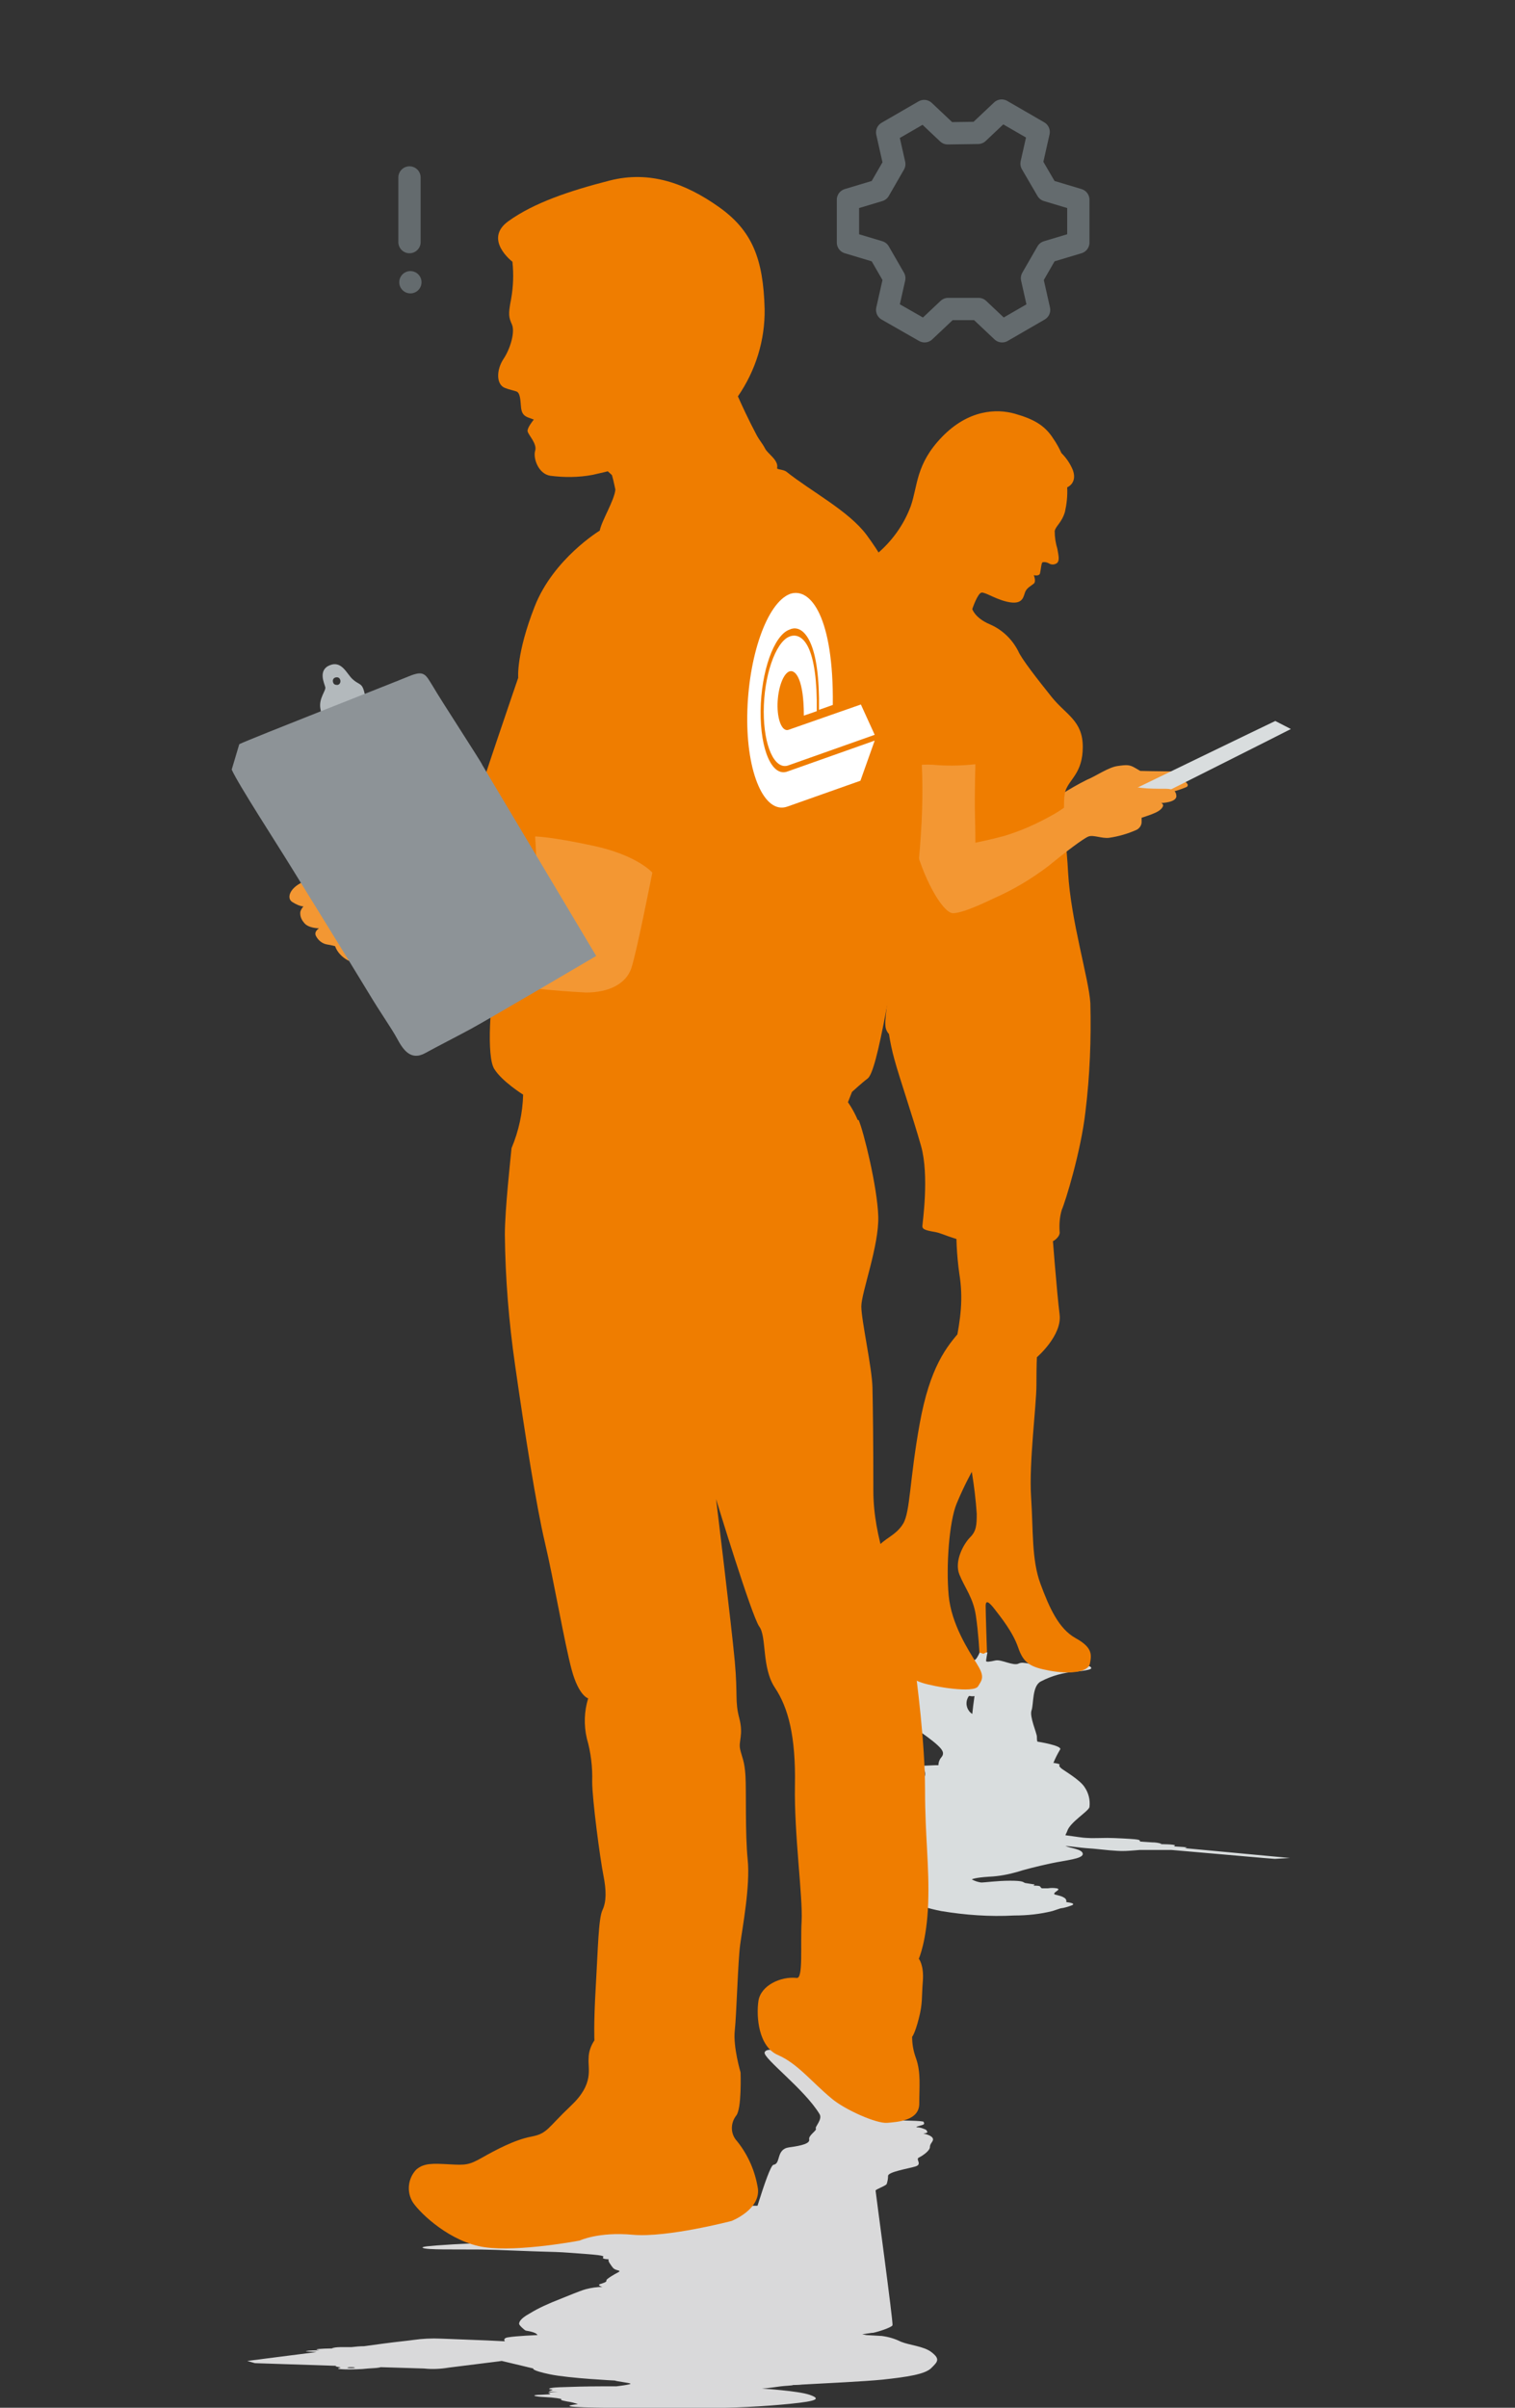
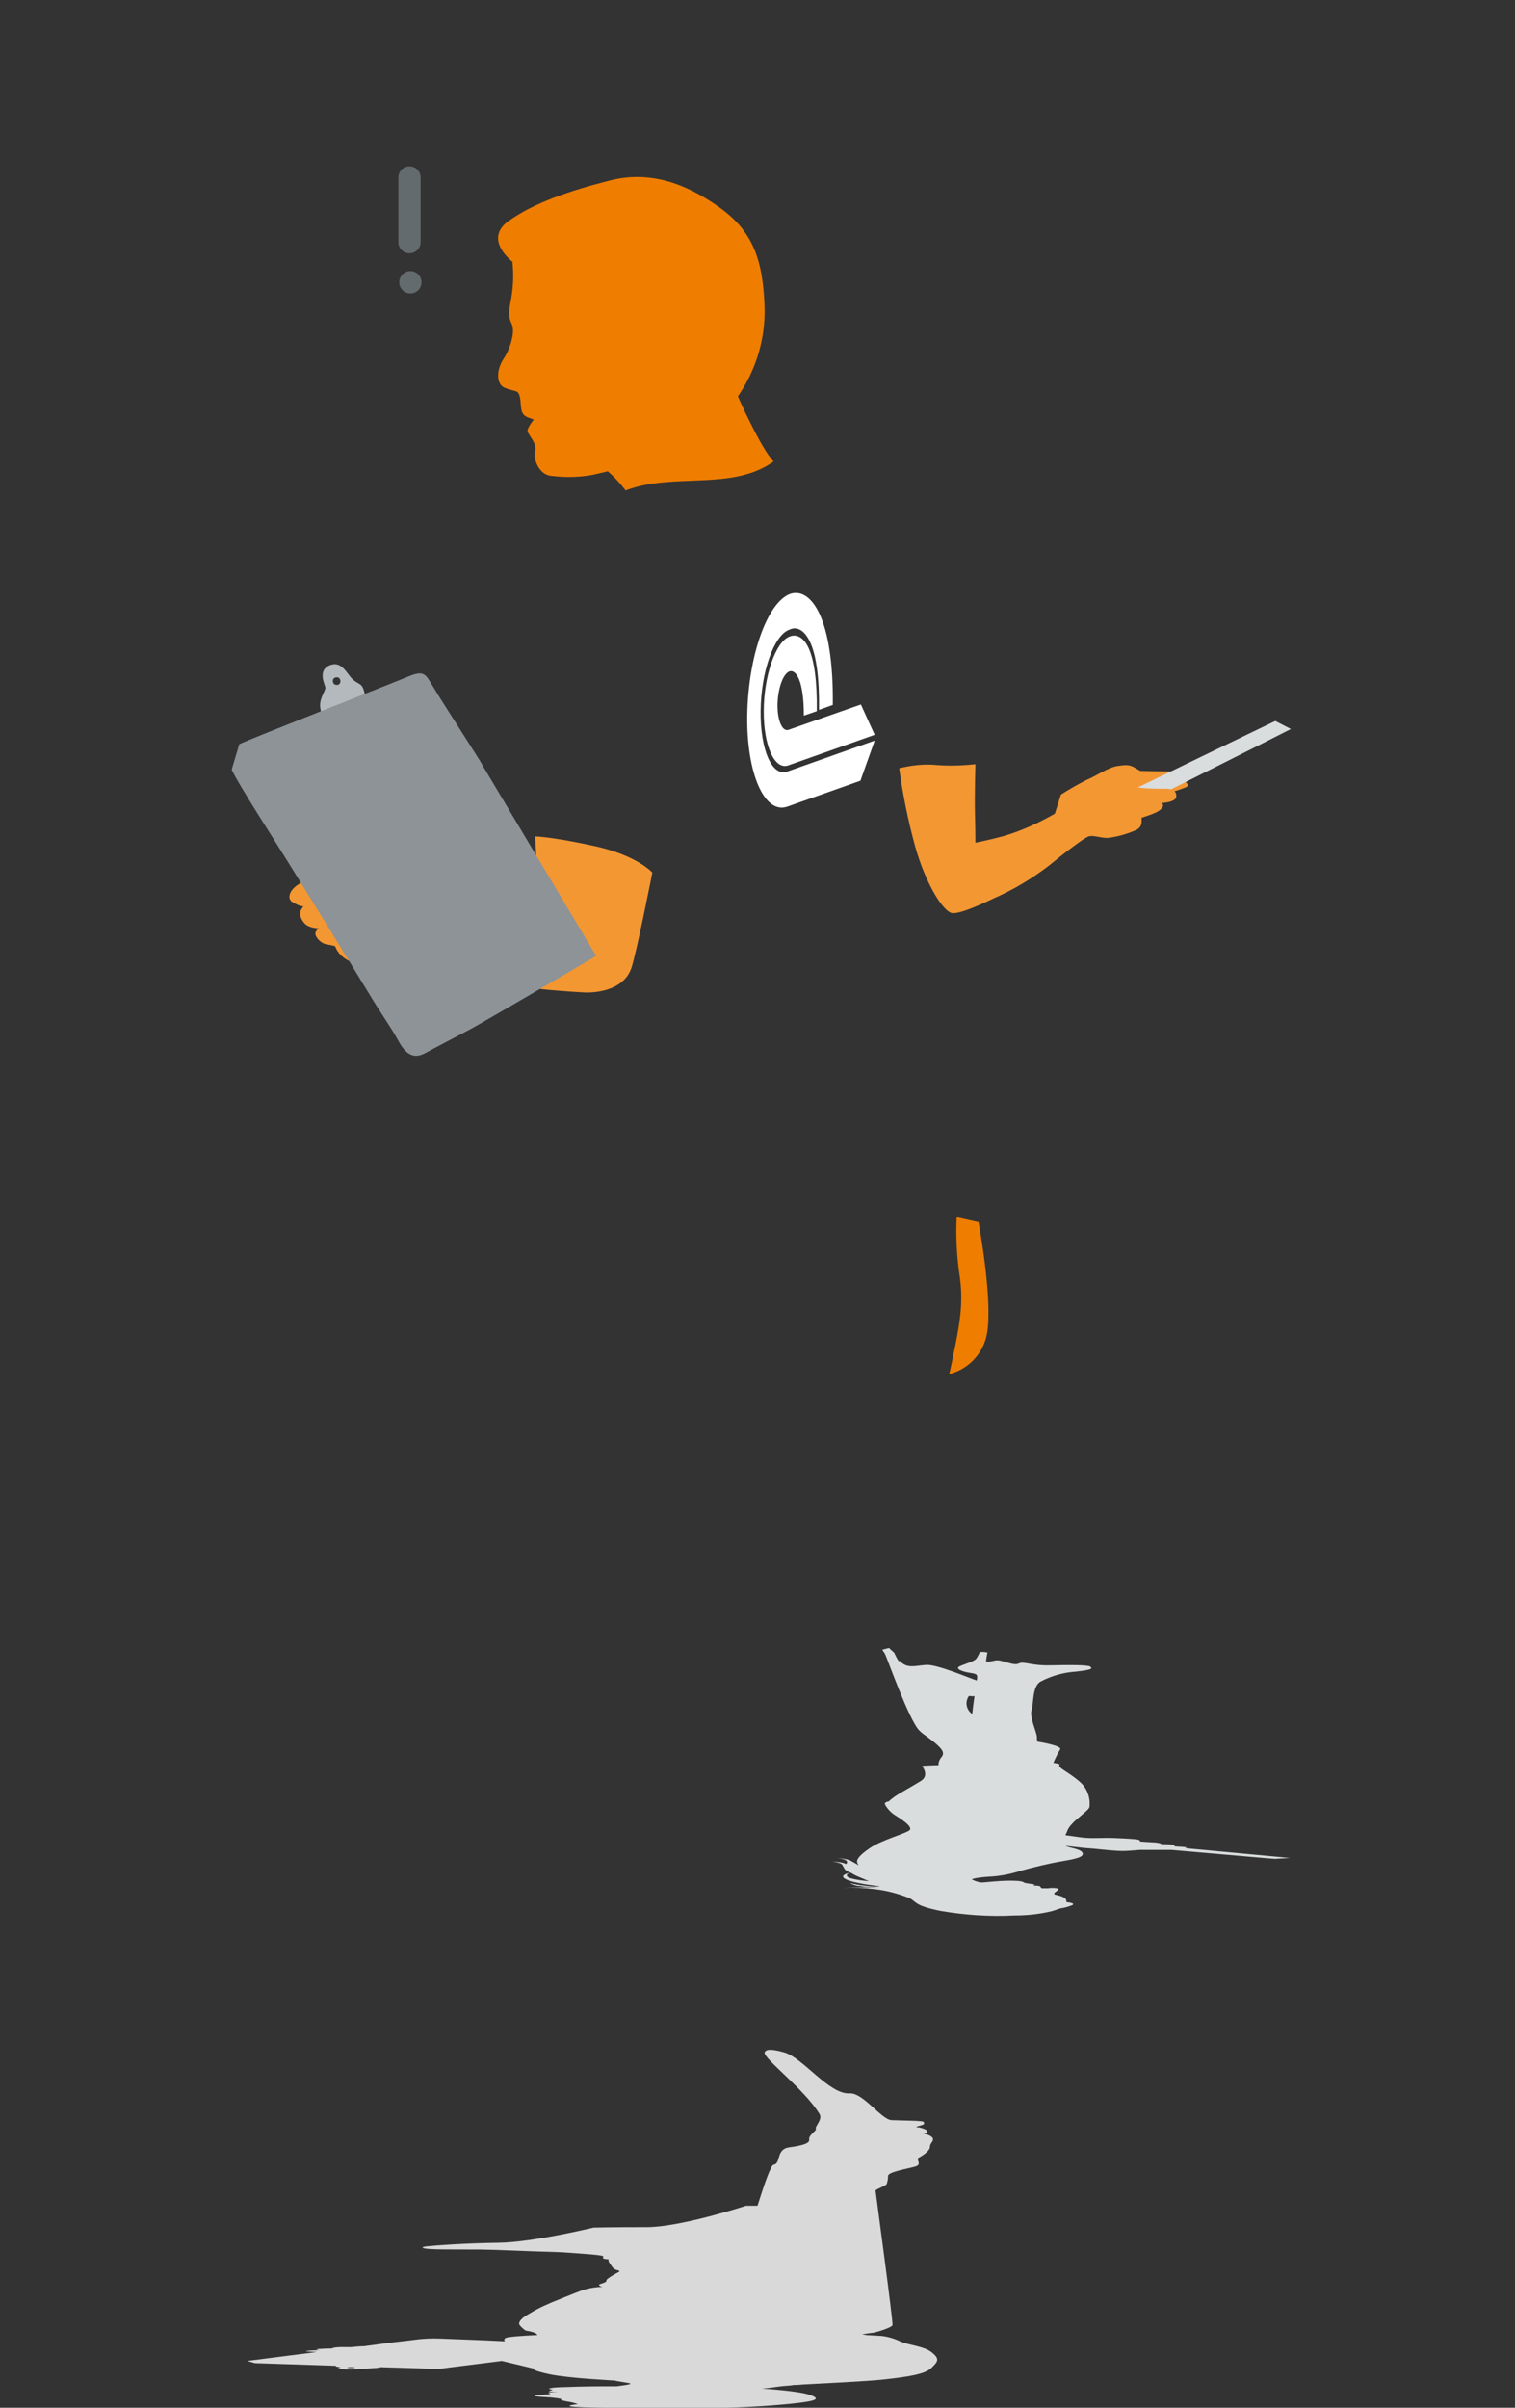
<svg xmlns="http://www.w3.org/2000/svg" version="1.1" id="Ebene_1" x="0px" y="0px" viewBox="0 0 340 540" style="enable-background:new 0 0 340 540;" xml:space="preserve">
  <rect x="0" y="0" width="340" height="540" fill="#333333" stroke="none" />
  <style type="text/css">
	.st0{fill:#D9DDDE;}
	.st1{fill:#F39733;}
	.st2{fill:#EF7D00;}
	.st3{fill:#D9D9DA;}
	.st4{fill:#B3B9BC;}
	.st5{fill:none;stroke:#646B6E;stroke-width:5;stroke-linecap:round;stroke-linejoin:round;}
	.st6{fill:#8D9397;}
	.st7{fill:#FFFFFF;}
</style>
  <g>
    <g>
      <path class="st0" d="M289.5,416.7l-23.6-2.2c0.4-0.1,0.7-0.1,0.2-0.2s-1.4-0.1-2.7-0.2c0.1,0,0.2-0.1,0.3-0.2    c0.1-0.3-3.4-0.3-3.4-0.3s0.4,0,0.3-0.1c-0.6-0.2-1.3-0.3-2-0.3c-1.8-0.1-2.8-0.2-2.8-0.2s0.1-0.1,0-0.2l0,0    c-0.1-0.1-0.1-0.2-1.1-0.3s-4.6-0.3-6.2-0.3s-3.5,0.1-4.6,0c-0.7,0-2.6-0.3-4.8-0.6c0.1-0.3,0.3-0.6,0.4-0.9c0.6-2,4.7-4.4,5-5.4    c0.2-1.6-0.2-3.2-1.1-4.5c-1-1.6-4.6-3.7-5.1-4.1s-0.7-0.7-0.5-0.9s-1.2-0.4-1.2-0.4h-0.2c0.4-1,0.9-2,1.5-3    c0.7-0.9-5.1-1.8-5.1-1.8c-0.1-0.4-0.1-0.8-0.1-1.1c0-0.8-1.7-4.5-1.2-5.9s0.1-5.5,2.1-6.5c2.5-1.3,5.1-2,7.9-2.2    c3.8-0.4,3.6-0.7,3.2-1.1s-4.6-0.4-9-0.3s-5.9-1-7.1-0.4s-3.9-1-5.2-0.7s-2.1,0.4-2.1,0.1s0.3-1.9,0.3-1.9l-0.8-0.1h-0.9    c-0.2,0.5-0.5,1.1-0.8,1.5c-0.6,0.7-2.4,1.1-3.7,1.7s0.9,1.3,2.4,1.5s1.5,0.5,1.5,1c0,0.1,0,0.3-0.1,0.7    c-1.8-0.6-8.8-3.6-11.3-3.5c-2.7,0.2-4.3,0.9-6-0.9c-0.2,0.5-1.2-1.8-1.2-1.8l-1.2-1.1L198,370c0.2,0.3,0.4,0.6,0.6,0.9    c0.4,0.7,5.4,14.9,7.7,17.2c0.2,0.2,0.4,0.4,0.6,0.5h-0.1c0,0,2.3,1.6,3.5,2.7s1.8,1.9,0.9,2.9c-0.4,0.5-0.6,1.1-0.6,1.7h-0.8    c-2.4,0.1-2.8,0.1-2.8,0.2s1.6,2.1-0.3,3.3s-4.9,2.8-6,3.6s-1.2,1-1.2,1s-0.7,0.1-0.9,0.4s1,1.9,2.1,2.6s4.4,2.7,3.4,3.5    s-6.1,2.1-8.9,4s-3,2.8-2.8,3.3c0.1,0.2,0.2,0.4,0.3,0.6c-0.1-0.2-1.4-0.8-2-1.2c-0.9-0.3-1.9-0.4-2.8-0.5    c0.6,0.1,1.3,0.2,1.9,0.5c0.7,0.5,0,0.9,0,0.9s0-0.2-1.1-0.4c-0.5-0.1-1.9-0.2-1.9-0.2s2,0.3,2.2,0.7c0.4,0.6,0.5,1.1,0.9,1.3    c0.3,0.2,0.6,0.4,1,0.5c0.5,0.3,1,0.6,1.5,0.8l2.6,1.1c-1.4-0.1-2.9-0.3-4.3-0.7c-1.6-0.7,0.2-1.2,0.2-1.2s-2.8,0.5-1.2,1.4    c1.8,1,7.3,1.6,7.3,1.6l0.5,0.1c-1.2,0.1-2.3,0-3.5-0.2c-1.1-0.1-2.2-0.3-3.3-0.6c0.7,0.4,1.5,0.7,2.3,0.7    c1.2,0.2,2.6,0.3,4.1,0.4l-3.2-0.1c-2.6,0-4.7,0.1-4.7,0.1c2.4-0.1,4.8,0,7.1,0.3c2.7,0.3,5.3,1,7.8,2c1.7,0.9,1.1,1.7,7.1,2.9    c5.4,0.9,10.9,1.3,16.4,1c2.9,0,5.8-0.3,8.6-1c0.6-0.2,1.2-0.4,1.8-0.6c0.9-0.1,1.8-0.4,2.6-0.7c1-0.5-1.3-0.7-1.3-0.7    c0.1-0.4-0.1-0.8-0.5-1c-0.7-0.5-2.1-0.6-2.2-0.8s0.3-0.5,0.6-0.7s0.6-0.5-0.1-0.6c-0.6-0.1-1.3-0.1-1.9,0c-0.6,0-1,0-1.3,0    s-0.3-0.3-0.6-0.5c-0.5-0.1-0.9-0.1-1.4-0.1c0,0,0.6-0.3,0-0.3c-0.6-0.1-1.3-0.2-1.9-0.3c-0.4-0.2-0.4-0.5-3.3-0.5    s-5.6,0.4-6.5,0.4c-0.7-0.1-1.4-0.3-2.1-0.7c0,0,0.6-0.4,3.9-0.6c2.2-0.1,4.3-0.5,6.4-1.1c0.8-0.3,4.2-1.2,7.5-1.9s7.1-1,7.1-2.1    s-2.9-1.3-3.9-1.8l0,0c1.3,0.1,3.4,0.4,4.7,0.5c2,0.1,4.8,0.5,6.9,0.6c1.3,0.1,2.6,0,3.9-0.1l1.2-0.1h6.2h0.9    c9.5,0.8,22.6,2,23.2,2L289.5,416.7z M217.1,381c0.5-1.1,0.3-0.4,1.6-0.6c-0.2,1.4-0.4,2.9-0.5,4    C217.1,383.7,216.6,382.3,217.1,381z" />
      <path class="st1" d="M238.1,178.2c1.9-1.2,3.8-2.3,5.8-3.3c2-0.8,4.8-2.8,6.9-3.1s2.7-0.3,3.9,0.4l1.2,0.7c0,0,4.3,0.1,6.2,0.1    s4.6,0.1,4.7,1.1s-1.3,0.9-1.3,0.9s1.7,0.9,0.8,1.5c-2.8,1.2-5.9,1.8-8.9,1.9c-3,0-6,0.5-8.8,1.6c-2.9,0.9-12.5,4.5-12.5,4.5    L238.1,178.2z" />
      <path class="st0" d="M253.5,177.5c0,0,31.8-15.4,32.7-15.8l3.5,1.8c-0.9,0.5-30.2,15.2-30.2,15.2L253.5,177.5z" />
-       <path class="st2" d="M214.8,276.1c0,0,1,3.2,2.7,8.8s1.7,9.5-1.7,13.3s-7.1,8.4-9.4,21.1s-2.1,19.7-3.7,22.4s-4.4,3.4-5.7,5.3    s-1.3,4.7-0.1,8s2.2,6.1,1.8,10.1s-0.6,5-0.6,5l1.3,0.2l1.2-5.8c0.7,2.5,1.2,5,1.5,7.5c0.2,2.9,2.1,4.5,4.8,5.4s11.6,2.4,12.6,0.8    s1.5-2.2-0.3-5.1s-5.7-8.8-6.3-15.3s0.1-16.5,1.8-20.6s3.4-7.1,3.4-7.1c0.5,3.1,0.9,6.3,1.1,9.4c0,2.6-0.1,3.9-1.5,5.3    s-3.6,5.3-2.4,8.3s3.1,5.2,3.7,9.2s0.8,8.3,0.8,8.3l0.9,0.3l0.8-0.4c0,0-0.3-8.8-0.3-10.3s0.8-0.9,2.1,0.8s4,5,5.2,8.5    s2.7,4.4,7.1,5.2s8.6,0.4,9-1.6s0.6-3.6-3.2-5.7s-5.9-6.8-7.9-12.2s-1.6-11.9-2.1-19.5s1.2-20.5,1.2-25.1s0.1-6.2,0.1-6.2    s5.7-4.9,5.1-9.6s-1.7-18.8-1.7-19.2S214.8,276.1,214.8,276.1" />
      <path class="st2" d="M214.7,273c-0.2,4.2,0,8.5,0.6,12.7c0.9,5.6,0.3,10-0.9,16s-1.4,6.5-1.4,6.5c4.6-1.2,8-5,8.6-9.7    c1.1-8-2-24.4-2-24.4L214.7,273z" />
-       <path class="st2" d="M195,134.7l-2.6,5.7c-0.4,1.1-1.4,4.6-1.4,4.6c-1.9-3.5-0.7-7.8,2.8-9.8C194.2,135,194.6,134.8,195,134.7     M243.6,249.3c1-8.1,1.3-16.2,1.1-24.3c-0.3-5.4-4.4-18.5-5-29.4c-0.2-4.5-1.5-15.5-0.6-18.2s3.9-4,3.9-9.9s-3.8-7.2-7-11.2    s-6.8-8.6-7.5-10.3c-1.4-2.7-3.6-4.8-6.4-6c-3.3-1.4-3.9-3.4-3.9-3.4s1.2-3.6,2.1-3.7s3.6,1.8,6.5,2.2s2.9-1.5,3.3-2.4    s1.3-1.3,1.9-1.8s0-1.9,0-1.9s1.2,0.3,1.4-0.4c0.2-0.8,0.3-2.5,0.6-2.5c0.4-0.1,0.9,0,1.3,0.2c0.6,0.4,1.3,0.4,1.9,0    c0.7-0.6,0.3-1.9,0.1-3.2c-0.4-1.3-0.6-2.6-0.6-4c0.2-1.1,1.6-1.9,2.3-4.3c0.4-1.8,0.6-3.6,0.5-5.5c0,0,2.3-0.9,1.3-3.8    c-0.6-1.5-1.5-2.8-2.6-3.9c-0.5-1.1-1.1-2.2-1.8-3.2c-1.9-3-4.4-4.4-8.6-5.6s-10.5-0.9-16.4,5.2s-5.4,10.9-7,15.5    c-1.6,4.3-4.3,8-7.8,10.9c-2.1,1.5-4.6,2-7.1,1.5c1.5,0.6,3.1,0.8,4.7,0.7c1.1-0.1,2.1-0.3,3.1-0.5c-1.5,0.6-2.8,1.4-4.1,2.4    c-1.1,1.1-1.9,2.5-2.3,4c0.8-1.4,1.9-2.6,3.3-3.4c2.7-1.9,3.5-1,3.5-1l-0.5,0.4c0,0-5.6,3.2-7.3,8.7c-1,2.6-0.5,5.6,1.2,7.8    c-0.5,0.8-0.8,1.7-1,2.6c-0.4,2.4-0.7,4.8-0.9,7.3c-0.2,1.9-2.2,3.8-2.2,3.8c0.7-0.3,1.4-0.7,1.9-1.2c0.6-0.6,1-1.4,1.1-2.2    c0.4,1.5,0.4,3.1,0,4.6c-0.4,1-1,1.9-1.9,2.6c0,0,2.4-0.7,2.8-2.4c0.6-2.3,1.9-5.7,1.9-6.6c0,0.3-0.1,1.3-0.3,3.4    c-0.2,2.8,0,7.7,2.8,18s7.9,17,8.9,21.5s-2.4,15.2-3.4,19.1s-2.3,13-2.1,14.4c0,0.7,0.3,1.5,0.8,2c0.3,1.9,0.7,3.8,1.2,5.6    c1.1,4.1,4.1,12.8,6,19.5c1.9,6.7,0.3,17.4,0.3,18s0.4,0.9,2.8,1.3s4.6,2.4,14.3,3.1s12.5-1.2,12.5-1.2s1.4-0.9,1.2-2    c-0.1-1.6,0-3.3,0.5-4.9C239.1,269.5,242.6,258.2,243.6,249.3" />
      <path class="st1" d="M201.8,172.3c0.8,5.9,2,11.8,3.6,17.6c2.4,8.5,6.4,14.8,8.4,14.9s7.1-2.3,9.4-3.4c4.3-1.9,8.3-4.3,12-7.1    c3.9-3.2,8-6.3,9.1-6.7s3,0.5,4.6,0.3c2.1-0.3,4.2-0.9,6.2-1.8c0.6-0.3,1.1-1,1.1-1.7c0-0.3,0-0.7,0-1c0.9-0.3,1.9-0.6,2.8-1    c1.5-0.6,1.9-1.3,2-1.6s-0.1-0.6-0.4-0.7c0,0,3.5-0.1,3.4-1.6s-1.3-1.6-2.7-1.6c-1.7,0-3.5,0-5.2-0.2l-1.4-0.2c0,0-0.1-1.5-0.8-2    s-1.4-0.6-3.1-0.4s-1.3,0.7-4.9,2.3s-6,4.4-9.9,6.5c-3.4,1.9-7,3.5-10.7,4.6c-2.9,0.8-6.4,1.5-6.4,1.5s0-2.7-0.1-6.6    s0.1-11,0.1-11c-2.8,0.3-5.7,0.4-8.5,0.2C207.6,171.3,204.7,171.6,201.8,172.3" />
    </g>
    <path class="st3" d="M209,527.5c-1.7-1.3-4.8-1.5-6.8-2.3c-1.4-0.7-2.8-1.1-4.3-1.3l-3.5-0.2l-0.9-0.2c0,0,1-0.1,2.2-0.3h0.2   c1.1-0.2,4.2-1.2,4.4-1.7s-3.8-29.9-3.8-30.2s2.4-1.1,2.5-1.5c0.2-0.6,0.3-1.2,0.3-1.8c0-0.9,4.4-1.6,6.1-2.1s0-1.6,0.8-2   s2.5-1.5,2.5-2.4s1-1.3,0.6-2s-2.1-1-2.1-1s1.1-0.1,0.9-0.4s0-0.4-0.9-0.7c-0.5-0.2-1-0.3-1.5-0.3c0,0-0.3-0.1,0.9-0.4   s0.7-0.5,0.7-0.8s-4.9-0.3-7.2-0.4s-6.4-6.2-9.4-6c-4.6,0.3-10.5-8-14.7-9.2c-3.5-1-4.2-0.5-4.4,0c-0.4,1.3,8.9,8.2,12.3,13.8   c0.8,1.2-1.1,2.9-0.8,3.3s-1.7,1.5-1.5,2.4s-1.5,1.4-4.5,1.8s-1.8,3.7-3.5,3.9c-0.6,0.1-2,4.1-3.6,9.2c-1,0-2.6,0-2.6,0   s-14.6,4.8-22.3,4.8s-11.9,0.1-11.9,0.1s-13.6,3.3-21.3,3.4s-14.4,0.6-16.1,0.8s-1,0.5,0.7,0.6s3.7,0.1,7.4,0.1s4.3,0,7.4,0.1   s7.4,0.3,11.1,0.4s3.5,0.1,8.9,0.5s3.9,0.6,4,0.9s1.3,0.3,1.3,0.3s-0.2,0.3,0.3,1s0.7,1.2,1.5,1.4s0.8,0.3,0.2,0.6   s-2.5,1.4-2.5,1.7s0,0.4-1.2,0.8c-1.2,0.3,0.3,0.7,0.3,0.7c-1.2,0-2.5,0.2-3.7,0.5c-1.7,0.5-4.2,1.6-6,2.3   c-2.3,0.9-4.6,1.9-6.7,3.2c-2.2,1.2-2.3,2-2.3,2.3s1.2,1.4,1.5,1.5c2.6,0.4,2.6,1,2.6,1s-4.8,0.2-6.5,0.5c-0.9,0.1-1.1,0.5-0.8,0.9   l-4.1-0.2L99,524.5c-2.1-0.1-4.2,0-6.3,0.3c-1.4,0.2-3.6,0.4-6.6,0.8l-4.4,0.6c-0.9,0-1.9,0.1-2.8,0.2H77c-0.8,0-1.6,0-2.4,0.2   c-0.5,0.1,0.7,0.1,0.7,0.1s-2.5,0-3.4,0.1c-0.5,0-1,0.1-0.8,0.2c0.2,0,0.5,0.1,0.7,0.1c0,0-1.3,0-2.5,0.1s-0.8,0.2,1.8,0.3   l-2.3,0.3c-3,0.4-11.9,1.5-13.3,1.7l1.7,0.5l18.3,0.6h-0.1c-0.4,0.2,1.2,0.3,1,0.4s-1.6,0.3,1.1,0.4c1.7,0,3.4,0,5.1-0.2   c1.4-0.1,1.9-0.1,2.4-0.2c0.1,0,0.2,0,0.4-0.1l9.8,0.3c1.8,0.2,3.7,0.1,5.5-0.2l11.2-1.4l0.7-0.1c3,0.7,7.1,1.7,7.1,1.7   s-0.6,0.4,3.7,1.3s14.6,1.4,14.6,1.4c0.4,0.2,3.3,0.5,3.5,0.7s-3.2,0.6-3.2,0.6h-3.5c-2.8,0-6.7,0.1-9.2,0.2s-2.8,0.4-1.9,0.5   s-0.6,0.3-0.5,0.4s2,0.2,2,0.2h-1c-1,0-1.4,0.1-1,0.2c0.2,0.1,0.6,0.2-0.1,0.3c-0.4,0-1.5,0.1-2.3,0.1c-1.7,0.1-0.8,0.4,1.4,0.5   s4,0.4,3.8,0.5s-0.3,0.2,1.3,0.5c0.8,0.1,1.6,0.3,2.4,0.6c0,0-5.1,0.5,1.4,0.7c6.5,0.2,14.9,0.2,24.2,0.2s16.3-0.4,22.2-1   s6.8-1.1,4.2-2s-10.7-1.4-10.7-1.4c1.4-0.1,2.8-0.3,4.2-0.5c0.6-0.1,3.1-0.2,2.7-0.3c-0.1,0,1.4,0,2.1-0.1c5.5-0.3,14-0.7,18-1.1   c5.6-0.6,9.6-1.2,11-2.6S211.1,529.1,209,527.5z M78.8,531.1c-0.3,0-0.6,0-0.9-0.1c0.3-0.1,0.6-0.1,0.9-0.1s0.6,0,0.9,0.1   C79.4,531.1,79.1,531.1,78.8,531.1z" />
    <g>
      <path class="st0" d="M96.2,155c0,0-15.6,5.9-24.1,9.4s-15.7,6.9-15.7,6.9s18.4,21.3,23.3,31.5s7.7,16.4,9.9,20.6s1,4.4,2.2,4.2    s17.4-7.9,22.3-10.2s13.7-6.2,13.7-6.2s-23.1-42-26.1-46.7S96.2,155,96.2,155" />
      <path class="st4" d="M90.6,158.2c-1.9,0-5.5,1.6-6.9,1.2s-1.7-3.8-2.2-5s-1.1-0.9-2.4-2.1s-2.4-4.2-5.1-3.1s-1.2,4.1-1,4.9    s-1.5,2.5-1.1,4.8s1,4.1,0.2,5.4s-4.9,2.7-6.2,4.1c-0.8,1-1.2,2.2-1.1,3.5l28.5-12.2C92.7,158.7,91.7,158.2,90.6,158.2     M75.5,153.6c-0.5,0-0.8-0.4-0.8-0.9s0.4-0.8,0.9-0.8s0.8,0.4,0.8,0.9S76,153.7,75.5,153.6L75.5,153.6" />
      <path class="st2" d="M165.6,88.9c4-5.8,6.1-12.6,6-19.6c-0.3-11.3-2.8-17.6-10.3-22.9s-15.5-8.2-24.5-5.9s-17,5-22.7,9.1    s0.9,9.1,0.9,9.1c0.3,2.8,0.2,5.6-0.3,8.4c-0.7,3.5-0.5,4.1,0.2,5.7s-0.3,5.3-1.9,7.7s-1.7,5.7,0.3,6.5c1,0.4,2.1,0.6,2.6,0.8    c0.9,0.3,0.9,2.3,1,3.2c0.1,1.8,0.7,2.3,1.8,2.7l1.1,0.4c0,0-1.5,1.8-1.4,2.6s2.2,2.8,1.7,4.4s0.7,5.2,3.4,5.6    c3.1,0.4,6.3,0.4,9.5-0.2c2.7-0.6,3.4-0.8,3.4-0.8c1.5,1.3,2.8,2.7,4,4.3c10.6-4.1,23.9,0.2,33.2-6.5    C170.7,100.5,165.6,88.9,165.6,88.9z" />
-       <path class="st2" d="M207.6,401.4c0-10.5-1.8-24.1-2.5-29.5s-1.3-5.4-3-11.4s-6.1-15.3-6.1-26.2s-0.1-18.6-0.2-23.1    s-2.5-15.1-2.5-18.2s4-13.6,3.8-20.2s-3.3-19.1-4.4-21.6h-0.2c-0.6-1.4-1.3-2.7-2.2-4l0.9-2.3c0,0,2.4-2.2,3.5-3s2.4-5.8,4.3-15.9    s5.1-12.3,6.8-28.9c2.1-19.9,1.1-27-0.3-44.2s-5.4-25.3-11-32.9c-4-5.4-12.5-9.8-18-14.2c-0.6-0.5-2.2-0.5-2.1-0.8    c0.4-1.8-2.1-3.2-2.7-4.4s-1.8-2.6-2.2-3.4c-10.4,4.2-21.4,7-32.5,8.3c0.5,1.4,0.8,2.9,1.1,4.3c-0.2,2.4-3.1,7-3.5,9.2    c0,0-10.4,6.3-14.6,17s-3.7,16-3.7,16s-9,26.2-10.1,30.4s7.9,9.3,7.9,9.3c-0.3,7.8-1.2,15.7-2.5,23.4c-1.7,9.8-2.4,21.8-0.7,24.6    s6.5,5.8,6.5,5.8c-0.1,4.1-1,8.2-2.6,12c-0.2,2.1-1.5,13.8-1.5,19.4c0.1,9.8,0.9,19.6,2.3,29.3c2.2,15.4,4.8,31.8,6.7,39.8    s4.4,22.6,6,28.5c1.6,5.9,3.7,6.4,3.7,6.4c-0.9,2.9-1,6-0.3,9c0.9,3.1,1.3,6.4,1.2,9.7c0,4,1.8,17.4,2.5,20.9s0.7,6-0.2,7.9    s-1,8.7-1.5,17.2s-0.3,12-0.3,12c-0.8,1.2-1.3,2.6-1.3,4c-0.2,2.5,1.3,5.7-4,10.7s-5.2,6.2-8.9,6.9s-8,3-11,4.7s-3.7,1.7-7.4,1.5    s-5.7-0.3-7.4,1.2c-1.9,2-2.2,5.1-0.7,7.4c1.7,2.5,8.4,8.9,16.1,10s21.3-1.5,21.3-1.5s4.2-2,11.9-1.3s22.2-3.1,22.2-3.1    s6.4-2.5,5.9-7.2c-0.6-3.9-2.2-7.6-4.7-10.7c-1.5-1.6-1.5-4-0.2-5.7c1.3-1.5,1-9.7,1-9.7s-1.7-5.7-1.3-9.4s0.7-15.4,1.2-19.2    s2.3-13.2,1.7-19.1s-0.3-15.4-0.5-18.8s-0.8-4.2-1.2-6s0.8-3.2-0.2-7s-0.3-5-1-12.7s-4.2-36.4-4.2-36.4s8,26.3,9.7,28.6    s0.5,9.2,3.5,13.7s4.7,10.9,4.5,21.9s1.8,25.1,1.5,30.5s0.4,12.9-1.1,12.7c-3.6-0.4-8.1,1.7-8.6,5.2s0,10.2,4.4,12.1    s7.5,6,12.1,9.8c3,2.5,10,5.6,12.4,5.4s7.2-0.5,7.2-4.3s0.4-6.9-0.7-10.1c-0.6-1.6-0.9-3.2-0.9-4.9c0,0,0.6-0.6,1.5-4.1    s0.6-4.6,0.9-8.3s-0.9-5.1-0.9-5.1s1.8-4,2.1-12.4S207.6,412,207.6,401.4z" />
      <path class="st1" d="M133.2,189.7c-9.7-2.1-13.1-2.1-13.1-2.1s0.8,10.8-0.4,12.8c0,0-6.9,1-10.9,1.5c-4.6-0.4-9.3-1.1-13.8-2.3    c-2.2-0.6-2.9-2.4-8.1-3.2s-7.8-1.1-12.2,0.1c-2.3,0-4.5,0.4-6.7,1.3c-3.1,1.4-3.7,3.7-2.4,4.5c0.8,0.5,1.6,0.9,2.5,1    c-0.3,0.3-0.6,0.8-0.7,1.2c-0.1,0.9,0.2,1.7,0.8,2.4c0.9,1.3,3.4,1.3,3.4,1.3s-1.2,0.7-0.7,1.7s1.4,1.7,2.4,1.9    c1.2,0.2,1.9,0.4,1.9,0.4c0.5,1.4,1.6,2.5,2.9,3.2c1,0.5,5.9,0.3,9,0.2s12.5,1.2,14.7,2.1c2.2,1,4.5,1.8,6.8,2.4    c7.6,1.3,15.2,2.1,22.9,2.5c5.1,0,9-1.9,10.2-5.5s4.7-21.4,4.7-21.4S143,191.8,133.2,189.7" />
    </g>
    <g>
      <line class="st5" x1="91.9" y1="39.8" x2="91.9" y2="54.3" />
      <line class="st5" x1="92.1" y1="63.3" x2="92.1" y2="63.3" />
    </g>
-     <path class="st5" d="M219.5,29.8l5.3-5l8.3,4.8l-1.6,7.1l3.5,6l7,2.1v9.6l-7,2.1l-3.4,5.9l1.6,7.1l-8.3,4.8l-5.3-5h-6.8l-5.3,5   l-8.4-4.8l1.6-7.1l-3.4-5.9l-7-2.1v-9.6l7-2.1l3.4-5.9l-1.6-7.1l8.3-4.8l5.3,5L219.5,29.8z" />
  </g>
  <path class="st6" d="M97.2,154c-1.7-2.7-1.9-3.8-5.5-2.3s-35.3,13.9-38,15.2l-1.7,5.7c1.4,3.2,10.3,16.9,13.3,21.8  c0,0,14.3,23.1,17.3,28.1s5.2,8,6.5,10.4s3,5.1,6.3,3.3s6.3-3.3,10.2-5.4s28.2-16.4,28.2-16.4l-25.6-42.9  C108.4,171.5,98.8,156.8,97.2,154z" />
  <path class="st7" d="M170.7,159.4c0.1-8.8,3-17,6.5-18.2c1.7-0.8,3.4,0.2,4.6,2.8c1.4,3,2.1,8.1,2,15.1v0.1l3.1-1.1V158  c0.2-19.4-4.9-26.4-9.6-24.8c-5.2,2-9.4,14.1-9.6,27.2l0,0c-0.2,13.1,3.9,22.3,9,20.5l16.4-5.8l3.2-9l-19.5,6.9  C173.3,174.4,170.6,168.2,170.7,159.4z" />
  <path class="st7" d="M176.9,163.7c-1.4,0.4-2.5-2.3-2.4-5.9c0.1-3.4,1.2-6.6,2.6-7.2c1.6-0.6,3.3,2.2,3.3,9.8v0.1l2.9-1v-0.1  c0.1-6.7-0.6-11.5-1.9-14.2c-1.1-2.3-2.7-3.1-4.3-2.4c-3.1,1.3-5.7,8.9-5.7,16.8c0,7.7,2.4,13,5.4,12.1l19.5-6.9l-3.1-6.8  L176.9,163.7z" />
</svg>